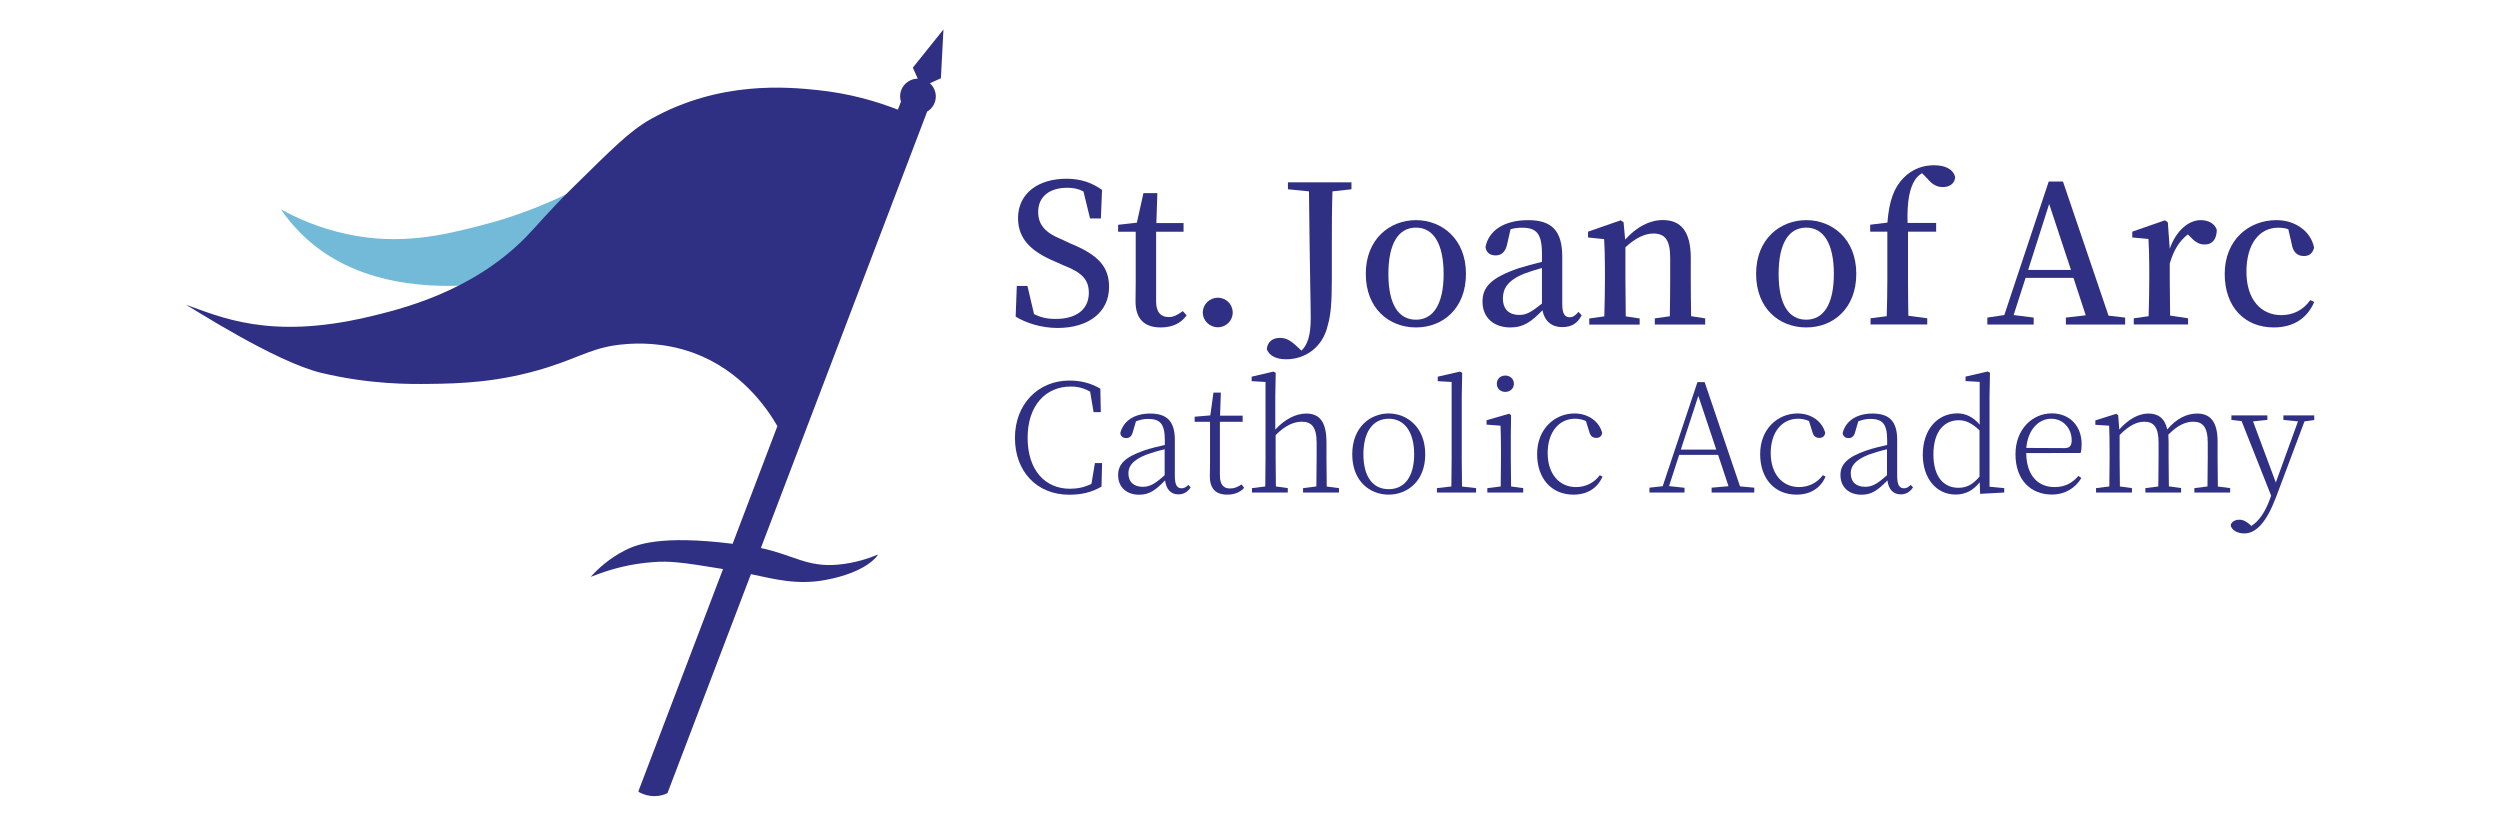
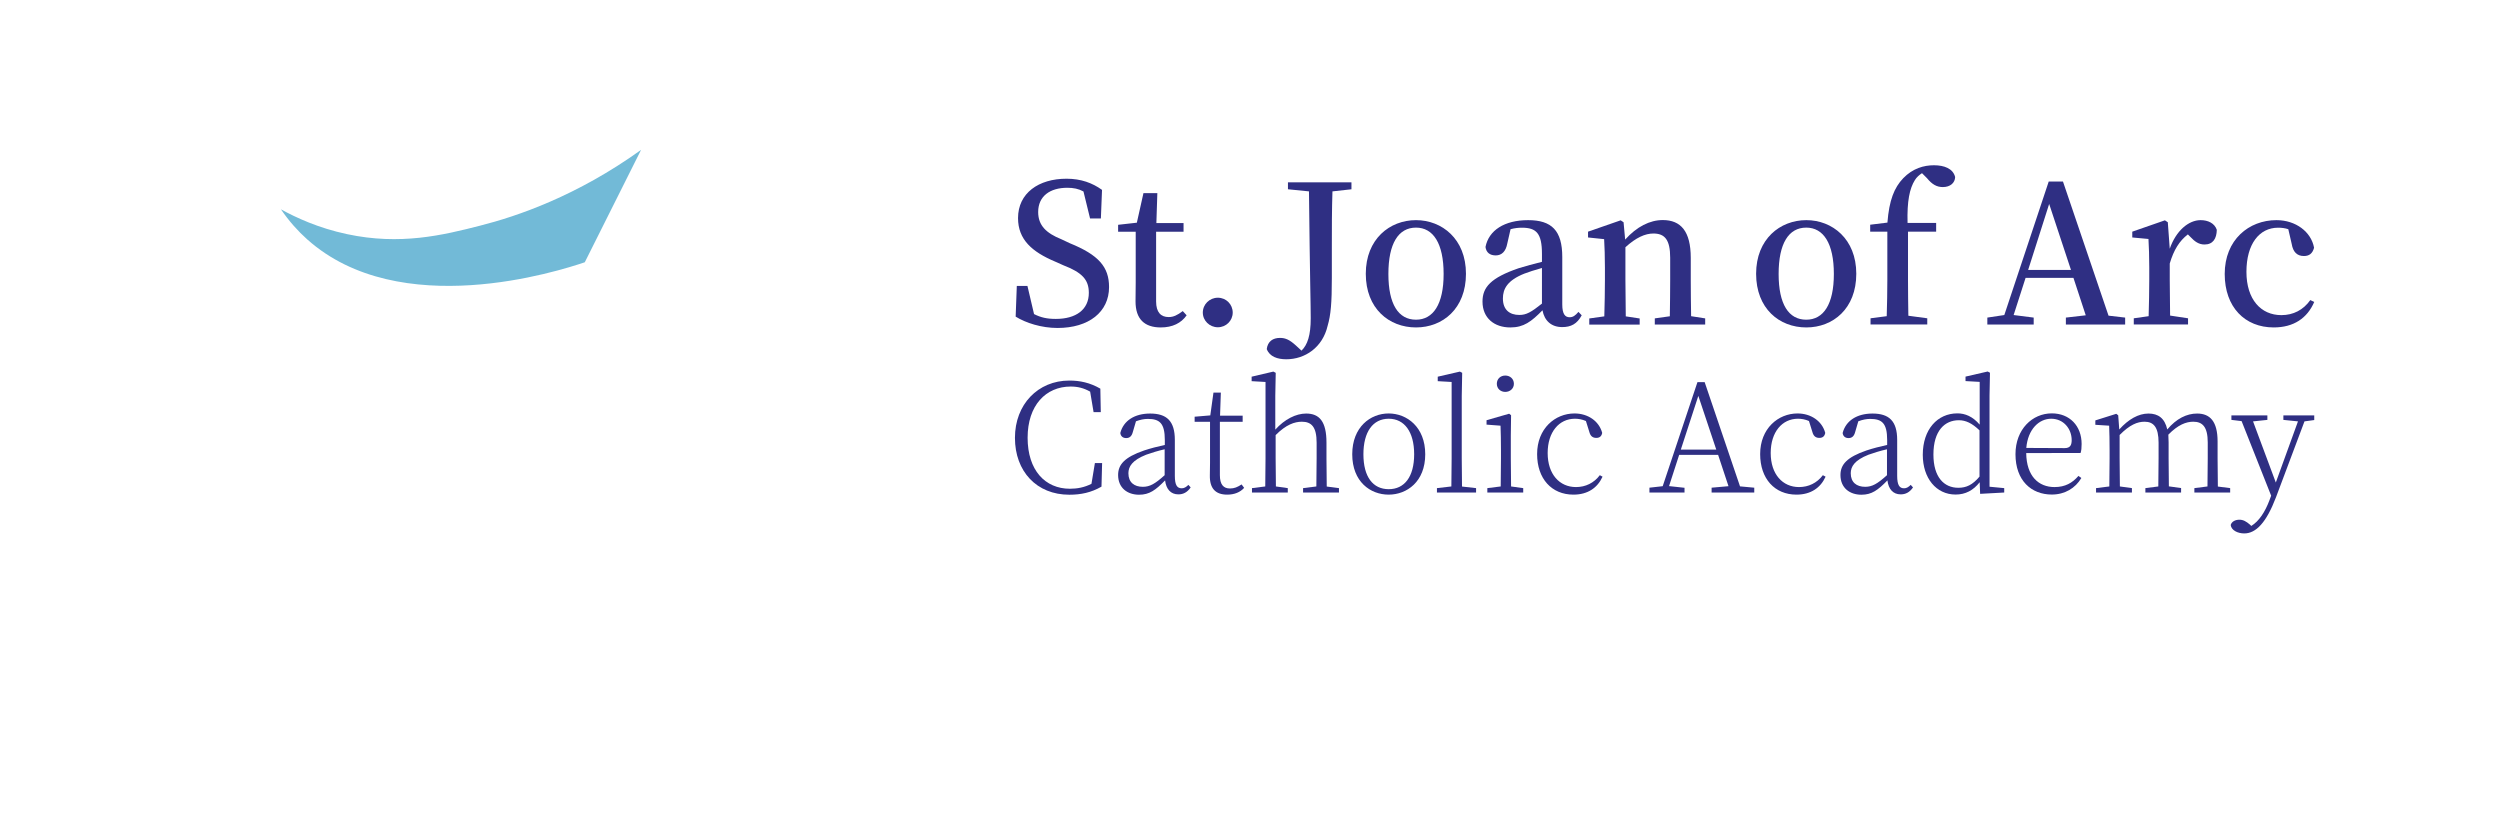
<svg xmlns="http://www.w3.org/2000/svg" xmlns:xlink="http://www.w3.org/1999/xlink" version="1.1" x="0px" y="0px" viewBox="0 0 284.25 93.87" style="enable-background:new 0 0 284.25 93.87;" xml:space="preserve">
  <style type="text/css">
	.st0{display:none;}
	.st1{display:inline;fill:#E4E4E4;}
	.st2{display:inline;fill:none;stroke:#CACACA;stroke-miterlimit:10;}
	.st3{display:inline;}
	.st4{clip-path:url(#SVGID_00000106844444498142255830000016492189768093455780_);}
	.st5{clip-path:url(#SVGID_00000019663640075629986360000007749438672746757799_);fill:#E1251B;}
	.st6{clip-path:url(#SVGID_00000019663640075629986360000007749438672746757799_);fill:#231F20;}
	.st7{clip-path:url(#SVGID_00000019663640075629986360000007749438672746757799_);fill:#FFFFFF;}
	.st8{clip-path:url(#SVGID_00000019663640075629986360000007749438672746757799_);fill:none;stroke:#231F20;stroke-miterlimit:10;}
	.st9{fill:#72BAD7;}
	.st10{fill:#2F2F83;}
</style>
  <g id="Layer_1" class="st0">
    <g id="Layer_5">
      <path class="st1" d="M-45.34,212.38c5.2,0,8.57-1.78,10.96-4.35c1.41-1.1,2.76-1.53,4.04-1.53c2.14,0,3.86,1.1,4.96,2.94    c0.68,0.98,1.04,2.14,1.04,3.37c0,1.65-0.74,3.31-2.33,4.65c-3.74,3.55-9.43,6.62-18.68,6.62c-16.11,0-29.33-12.98-29.33-29.15    c0-16.17,13.23-29.21,29.33-29.21c15.98,0,29.15,12.92,29.33,28.91c0,3.43-2.51,5.82-6,5.82h-39.13    C-59.18,207.36-52.87,212.38-45.34,212.38z M-45.16,177.35c-8.21,0-14.7,5.64-16.35,12.92h32.95    C-30.27,182.8-36.95,177.35-45.16,177.35z" />
      <path class="st1" d="M-45.34-99.3c5.2,0,8.57-1.78,10.96-4.35c1.41-1.1,2.76-1.53,4.04-1.53c2.14,0,3.86,1.1,4.96,2.94    c0.68,0.98,1.04,2.14,1.04,3.37c0,1.65-0.74,3.31-2.33,4.65c-3.74,3.55-9.43,6.62-18.68,6.62c-16.11,0-29.33-12.98-29.33-29.15    c0-16.17,13.23-29.21,29.33-29.21c15.98,0,29.15,12.92,29.33,28.91c0,3.43-2.51,5.82-6,5.82h-39.13    C-59.18-104.33-52.87-99.3-45.34-99.3z M-45.16-134.34c-8.21,0-14.7,5.64-16.35,12.92h32.95    C-30.27-128.89-36.95-134.34-45.16-134.34z" />
      <path class="st1" d="M375.42,53.21c0,5.2,1.78,8.57,4.35,10.96c1.1,1.41,1.53,2.76,1.53,4.04c0,2.14-1.1,3.86-2.94,4.96    c-0.98,0.68-2.14,1.04-3.37,1.04c-1.65,0-3.31-0.74-4.65-2.33c-3.55-3.74-6.62-9.43-6.62-18.68c0-16.11,12.98-29.33,29.15-29.33    c16.17,0,29.21,13.23,29.21,29.33c0,15.98-12.92,29.15-28.91,29.33c-3.43,0-5.82-2.51-5.82-6V37.41    C380.45,39.37,375.42,45.68,375.42,53.21z M410.46,53.4c0-8.21-5.64-14.7-12.92-16.35v32.95C405,68.28,410.46,61.6,410.46,53.4z" />
      <path class="st1" d="M-465.95,53.21c0-5.2-1.78-8.57-4.35-10.96c-1.1-1.41-1.53-2.76-1.53-4.04c0-2.14,1.1-3.86,2.94-4.96    c0.98-0.68,2.14-1.04,3.37-1.04c1.65,0,3.31,0.74,4.65,2.33c3.55,3.74,6.62,9.43,6.62,18.68c0,16.11-12.98,29.33-29.15,29.33    c-16.17,0-29.21-13.23-29.21-29.33c0-15.98,12.92-29.15,28.91-29.34c3.43,0,5.82,2.51,5.82,6v39.13    C-470.97,67.05-465.95,60.75-465.95,53.21z M-500.98,53.03c0,8.21,5.64,14.7,12.92,16.35V36.43    C-495.53,38.15-500.98,44.82-500.98,53.03z" />
      <rect x="-512.62" y="-145.97" class="st2" width="934.71" height="370.05" />
      <rect x="363.57" y="-145.97" class="st2" width="58.52" height="58.68" />
      <rect x="363.57" y="165.71" class="st2" width="58.52" height="58.37" />
      <rect x="-512.62" y="165.71" class="st2" width="58.19" height="58.37" />
      <rect x="-454.43" y="-87.29" class="st2" width="818" height="253" />
      <rect x="-512.62" y="-145.97" class="st2" width="58.19" height="58.68" />
    </g>
    <g>
      <g class="st3">
        <defs>
          <rect id="SVGID_1_" x="-334.49" y="-222.77" width="897.48" height="539.4" />
        </defs>
        <clipPath id="SVGID_00000047051220797509314330000006544111518085280401_">
          <use xlink:href="#SVGID_1_" style="overflow:visible;" />
        </clipPath>
        <g style="clip-path:url(#SVGID_00000047051220797509314330000006544111518085280401_);">
          <defs>
            <rect id="SVGID_00000163767704079515958370000009590719475952339852_" x="-334.49" y="-222.77" width="897.48" height="539.4" />
          </defs>
          <clipPath id="SVGID_00000130604958120857866030000003033090122780358045_">
            <use xlink:href="#SVGID_00000163767704079515958370000009590719475952339852_" style="overflow:visible;" />
          </clipPath>
          <path style="clip-path:url(#SVGID_00000130604958120857866030000003033090122780358045_);fill:#E1251B;" d="M67.63,252.36      c-1.4,0-2.17-0.62-2.54-2.01l-9.55-36.21c-0.37-1.4,0.08-2.01,1.48-2.01h25.94c1.4,0,2.18,0.61,2.54,2.01l1.72,6.54      c0.37,1.4-0.08,2.01-1.48,2.01H70.31l1.13,4.3h10.9c1.4,0,2.18,0.61,2.54,2.01l1.58,5.98c0.37,1.4-0.08,2.01-1.48,2.01h-10.9      l1.27,4.81h15.43c1.4,0,2.17,0.61,2.54,2.01l1.72,6.54c0.37,1.39-0.08,2.01-1.48,2.01H67.63z" />
          <path style="clip-path:url(#SVGID_00000130604958120857866030000003033090122780358045_);fill:#231F20;" d="M103.17,252.36      c-1.4,0-2.17-0.62-2.54-2.01l-1.72-6.54c-0.37-1.4,0.08-2.01,1.48-2.01h15.04c0.95,0,1.27-0.73,1.03-1.62      c-0.34-1.29-0.98-1.79-1.96-1.9l-8.7-1.17c-5.46-0.78-9.46-3.01-11.11-9.28l-1.55-5.86c-1.68-6.37,1.71-9.84,8.98-9.84h15.65      c1.4,0,2.17,0.61,2.54,2.01l1.75,6.65c0.37,1.39-0.08,2.01-1.48,2.01h-13.03c-0.95,0-1.33,0.67-1.07,1.67      c0.27,1.01,1,1.68,1.98,1.79l8.63,1.12c5.46,0.78,9.52,3.02,11.17,9.28l1.55,5.87c1.68,6.37-1.76,9.84-8.98,9.84H103.17z" />
          <path style="clip-path:url(#SVGID_00000130604958120857866030000003033090122780358045_);fill:#231F20;" d="M140.5,252.36      c-1.4,0-2.17-0.62-2.54-2.01l-9.55-36.21c-0.37-1.4,0.09-2.01,1.48-2.01h17.11c10.17,0,14.36,4.41,16.07,10.9l1.89,7.15      c1.71,6.48-0.14,10.9-10.32,10.9h-6.43l2.45,9.28c0.37,1.39-0.08,2.01-1.48,2.01H140.5z M145.44,231.01h5.03      c2.18,0,2.29-1.28,1.9-2.74l-0.78-2.96c-0.38-1.45-1.17-2.74-3.35-2.74h-5.03L145.44,231.01z" />
          <path style="clip-path:url(#SVGID_00000130604958120857866030000003033090122780358045_);fill:#231F20;" d="M193.59,253.2      c-13.98,0-18.59-4.58-20.39-11.4l-5.03-19.05c-1.8-6.82,0.39-11.46,14.36-11.46c13.98,0,18.55,4.64,20.36,11.46l5.03,19.05      C209.72,248.61,207.57,253.2,193.59,253.2 M190.75,242.41c4.08,0,4.4-1.12,4-2.62l-3.97-15.04c-0.38-1.45-1.29-2.57-5.37-2.57      c-4.03,0-4.4,1.12-4.02,2.57l3.96,15.04C185.76,241.3,186.72,242.41,190.75,242.41" />
          <path style="clip-path:url(#SVGID_00000130604958120857866030000003033090122780358045_);fill:#231F20;" d="M219.8,252.36      c-1.4,0-2.17-0.62-2.54-2.01l-9.55-36.21c-0.37-1.4,0.09-2.01,1.48-2.01h18.62c8.38,0,12.02,3.8,13.47,9.33l0.68,2.57      c0.83,3.13,0.63,5.37-1.45,6.37c4.2,0.45,7.66,3.41,8.9,8.1l3.13,11.85c0.37,1.39-0.08,2.01-1.48,2.01h-8.67      c-1.4,0-2.17-0.62-2.54-2.01l-2.26-8.55c-0.44-1.68-1.19-2.4-2.76-2.4H227l2.89,10.96c0.37,1.39-0.08,2.01-1.48,2.01H219.8z       M224.34,229.33h4.19c1.96,0,2.17-1.12,1.77-2.62l-0.5-1.9c-0.4-1.51-1.2-2.63-3.15-2.63h-4.2L224.34,229.33z" />
-           <path style="clip-path:url(#SVGID_00000130604958120857866030000003033090122780358045_);fill:#231F20;" d="M267.58,252.36      c-1.4,0-2.18-0.62-2.54-2.01l-7.24-27.44h-8.22c-1.4,0-2.17-0.61-2.54-2.01l-1.78-6.76c-0.37-1.4,0.09-2.01,1.48-2.01h29.52      c1.4,0,2.18,0.61,2.54,2.01l1.78,6.76c0.37,1.4-0.09,2.01-1.48,2.01h-8.22l7.24,27.44c0.37,1.39-0.09,2.01-1.48,2.01H267.58z" />
          <path style="clip-path:url(#SVGID_00000130604958120857866030000003033090122780358045_);fill:#231F20;" d="M295.29,252.36      c-1.4,0-2.18-0.62-2.54-2.01l-1.72-6.54c-0.37-1.4,0.08-2.01,1.48-2.01h15.04c0.95,0,1.27-0.73,1.03-1.62      c-0.34-1.29-0.98-1.79-1.96-1.9l-8.7-1.17c-5.46-0.78-9.46-3.01-11.11-9.28l-1.55-5.86c-1.68-6.37,1.71-9.84,8.98-9.84h15.66      c1.4,0,2.17,0.61,2.54,2.01l1.75,6.65c0.37,1.39-0.08,2.01-1.48,2.01h-13.03c-0.95,0-1.33,0.67-1.07,1.67      c0.27,1.01,1.01,1.68,1.98,1.79l8.63,1.12c5.46,0.78,9.52,3.02,11.17,9.28l1.55,5.87c1.68,6.37-1.76,9.84-8.98,9.84H295.29z" />
          <path style="clip-path:url(#SVGID_00000130604958120857866030000003033090122780358045_);fill:#E1251B;" d="M43.43,198.03      c-0.9,0-1.37-0.4-1.53-1.31l-0.75-4.24c-0.16-0.91,0.17-1.31,1.08-1.31h9.75c0.62,0,0.86-0.47,0.76-1.05      c-0.15-0.84-0.53-1.16-1.16-1.23L46,188.13c-3.5-0.51-5.96-1.96-6.68-6.02l-0.67-3.81c-0.73-4.13,1.67-6.38,6.38-6.38h10.15      c0.91,0,1.38,0.4,1.54,1.3l0.76,4.31c0.16,0.91-0.17,1.31-1.07,1.31h-8.44c-0.62,0-0.9,0.44-0.79,1.09      c0.11,0.65,0.55,1.09,1.18,1.16l5.52,0.73c3.5,0.51,6,1.96,6.72,6.02l0.67,3.81c0.73,4.14-1.7,6.38-6.38,6.38H43.43z" />
          <path style="clip-path:url(#SVGID_00000130604958120857866030000003033090122780358045_);fill:#E1251B;" d="M67.65,198.03      c-0.9,0-1.37-0.4-1.53-1.31l-4.14-23.49c-0.16-0.9,0.17-1.3,1.07-1.3h16.82c0.91,0,1.38,0.4,1.54,1.3l0.75,4.24      c0.16,0.91-0.17,1.31-1.07,1.31H71.07l0.49,2.79h7.07c0.9,0,1.37,0.4,1.53,1.31l0.68,3.88c0.16,0.9-0.17,1.3-1.07,1.3H72.7      l0.55,3.12h10.01c0.9,0,1.37,0.4,1.53,1.31l0.75,4.24c0.16,0.91-0.17,1.31-1.08,1.31H67.65z" />
          <path style="clip-path:url(#SVGID_00000130604958120857866030000003033090122780358045_);fill:#E1251B;" d="M91.36,198.03      c-0.9,0-1.37-0.4-1.53-1.31l-4.14-23.49c-0.16-0.9,0.17-1.3,1.07-1.3h3.77c0.94,0,1.57,0.25,2.31,0.98l8.45,8.05l-1.36-7.73      c-0.16-0.9,0.17-1.3,1.07-1.3h5.44c0.9,0,1.38,0.4,1.53,1.3l4.14,23.49c0.16,0.91-0.17,1.31-1.07,1.31h-5.44      c-0.9,0-1.37-0.4-1.53-1.31l-0.79-4.46l-7.52-7.5l2.11,11.96c0.16,0.91-0.17,1.31-1.07,1.31H91.36z" />
          <path style="clip-path:url(#SVGID_00000130604958120857866030000003033090122780358045_);fill:#E1251B;" d="M118.66,198.03      c-0.9,0-1.37-0.4-1.53-1.31l-4.14-23.49c-0.16-0.9,0.17-1.3,1.07-1.3h16.82c0.91,0,1.38,0.4,1.54,1.3l0.75,4.24      c0.16,0.91-0.17,1.31-1.07,1.31h-10l0.49,2.79h7.07c0.9,0,1.37,0.4,1.53,1.31l0.68,3.88c0.16,0.9-0.17,1.3-1.07,1.3h-7.07      l0.55,3.12h10c0.9,0,1.37,0.4,1.53,1.31l0.75,4.24c0.16,0.91-0.17,1.31-1.08,1.31H118.66z" />
          <path style="clip-path:url(#SVGID_00000130604958120857866030000003033090122780358045_);fill:#E1251B;" d="M149.4,198.03      c-6.09,0-9.33-2.36-10.22-7.4l-1.99-11.27c-0.9-5.07,1.52-7.43,7.6-7.43h8.84c0.91,0,1.38,0.4,1.54,1.3l0.78,4.39      c0.16,0.9-0.17,1.3-1.08,1.3h-7.28c-1.52,0-2.11,0.58-1.89,1.81l1.52,8.63c0.21,1.2,1,1.74,2.52,1.74h7.29      c0.91,0,1.37,0.4,1.53,1.3l0.76,4.31c0.16,0.91-0.17,1.31-1.08,1.31H149.4z" />
          <path style="clip-path:url(#SVGID_00000130604958120857866030000003033090122780358045_);fill:#E1251B;" d="M169.74,198.03      h-5.33c-0.91,0-1.38-0.4-1.54-1.31l-1.69-9.57c-0.25-1.45-0.14-3.26,0.39-5.8l1.7-8.23c0.14-0.83,0.66-1.19,1.64-1.19h9.75      c0.94,0,1.59,0.36,2.02,1.19l4.61,8.23c1.42,2.54,2.18,4.35,2.43,5.8l1.69,9.57c0.16,0.91-0.17,1.31-1.07,1.31h-5.47      c-0.98,0-1.48-0.4-1.64-1.31l-0.9-5.08h-6.42l0.9,5.08C170.98,197.63,170.65,198.03,169.74,198.03 M169.12,185.05h5.69      l-2.68-5.51c-0.26-0.43-0.51-0.62-0.8-0.62h-0.91c-0.29,0-0.48,0.18-0.58,0.62L169.12,185.05z" />
          <path style="clip-path:url(#SVGID_00000130604958120857866030000003033090122780358045_);fill:#E1251B;" d="M233.36,164.71      L210.9,63.51l3.51-6.82c0,0,2.97-7.18,2.56-16.69c-0.35-8.15-1.76-15.93-5.15-23.09c-9.71-20.5-30.23-32.8-54.9-32.92      l-0.27-0.01c-0.11,0-0.21-0.01-0.3-0.01c-1.39-0.55-5.95-2.88-18.21-12.45l-6.16-26.96c-2.48-16.11-15.3-27.77-40.62-35.45      c-0.27-0.62-34.84-43.66-34.84-43.66s-1.5,21.02,5.52,28.54c2.47,2.65,5.34,6.34,7.88,9.87c-4.54-0.96-10.2-2.15-13.92-2.93      l-18.75-23.46l-7.47-9.34c0,0-1.53,20.81,5.54,28.3c3.58,3.79,7.96,9.7,10.97,14.09c0.15,8.57,0.64,15.29,1.57,20.72L7.89-91.33      l-11.13-6.29l4.19,12.08c0.19,0.54,3.4,9.76,8.02,20.48l-54.14-30.6l-11.13-6.29l4.19,12.08c0.22,0.63,5.46,15.68,12.77,32.06      c10.19,22.83,18.89,36.04,26.56,40.34C7.42-3.94,44.95,3,74.09,6.48c1.69,5.42,3.31,10.16,4.76,13.89v0.09l0.4,0.93l0.01,0.03      c0.17,0.43,0.34,0.84,0.51,1.24c0.31,0.78,0.71,1.56,1.13,2.39c0.52,1.02,1.71,3.38,1.67,4.29l-0.11,0.17l-0.14,0.31      c-1.92,4.16-3.31,8.22-4.25,12.41l-0.1,0.4l-0.01,0.04l-0.01,0.04c-0.12,0.54-0.23,1.08-0.33,1.63      c-2.51,12.24-1.15,24.39,3.94,35.13c9.63,20.32,31.38,32.94,56.77,32.94c1.67,0,3.36-0.06,5.05-0.17      c28.28,20,81.98,57.11,82.53,57.49l10.13,7L233.36,164.71z M60.18-121.59c0.04-0.19,0.08-0.31,0.11-0.34      C60.26-121.9,60.21-121.78,60.18-121.59 M138.32,107.58c-0.07,0-0.13-0.01-0.2-0.01c0.23,0,0.47,0,0.71-0.01      C138.66,107.57,138.49,107.58,138.32,107.58" />
-           <path style="clip-path:url(#SVGID_00000130604958120857866030000003033090122780358045_);fill:#FFFFFF;" d="M22.2-72.63      c0.18,5.95,4.88,22.15,4.88,22.15S67.53-27.3,67.92-26.91c0.39,0.39,6.22,1.64,5.7,1.4c-0.52-0.24-6.48-26.25-6.48-26.25      L22.2-72.63z" />
          <polygon style="clip-path:url(#SVGID_00000130604958120857866030000003033090122780358045_);fill:#FFFFFF;" points="      -27.48,-72.63 74.13,-22.42 79.97,-4.36 5.75,-18.42 -21.65,-40.77     " />
          <polygon style="clip-path:url(#SVGID_00000130604958120857866030000003033090122780358045_);fill:none;stroke:#231F20;stroke-miterlimit:10;" points="      -27.48,-72.63 74.13,-22.42 79.97,-4.36 5.75,-18.42 -21.65,-40.77     " />
          <path style="clip-path:url(#SVGID_00000130604958120857866030000003033090122780358045_);fill:#FFFFFF;" d="M190.26,52.69      c0,0-23.94,6.06-24.03,6.89c-0.09,0.83-7.53,13.5-8.36,17.36c-0.83,3.86,5.07,37.75,5.07,37.75l21.93,5.79l36.09,32.79      l-6.58-46.71l-12.98-53.85H190.26z" />
          <path style="clip-path:url(#SVGID_00000130604958120857866030000003033090122780358045_);fill:#E1251B;" d="M173.73,138.28      c0,0-11.75,15.29,8.13,18.81c-6.55,2.5-14.04,0-14.04,0l-2.04-7.61L173.73,138.28z" />
          <path style="clip-path:url(#SVGID_00000130604958120857866030000003033090122780358045_);fill:#E1251B;" d="M227.5,105.92      c0,0,30.86-7.18,17.03,17.67c4.31-3.47,9.22-10.1,9.22-10.1l-2.77-8.31c0,0-9.32-4.49-10.58-4.49      C239.12,100.68,227.5,105.92,227.5,105.92" />
          <path style="clip-path:url(#SVGID_00000130604958120857866030000003033090122780358045_);fill:#E1251B;" d="M213.83,8.57      c0,0,43.06,1.18,25.2,40.94c18.89-23.56,8.95-38.57,8.95-38.57l-27.85-8.54L213.83,8.57z" />
          <path style="clip-path:url(#SVGID_00000130604958120857866030000003033090122780358045_);fill:#E1251B;" d="M83.68,91.53      c0,0-23.65,38.67,10.21,47.65c-10.07,0.41-27.51-14.16-27.51-14.16l2.2-17.23L83.68,91.53z" />
          <path style="clip-path:url(#SVGID_00000130604958120857866030000003033090122780358045_);fill:#231F20;" d="M155.24,127.04      c-8.94,3.78-18.09,6.96-27.43,9.23c-6.45,1.59-13,2.71-19.52,3.2c-6.5,0.48-13.04,0.27-19.07-1.12c-6-1.38-11.4-4.23-14.34-8.49      c-1.43-2.15-2.41-4.52-2.74-7.14c-0.34-2.61-0.15-5.39,0.38-8.19c1.12-5.63,3.7-11.26,6.89-16.58c1.31-2.19,2.75-4.32,4.26-6.42      c-3.43-4.19-6.24-8.82-8.29-13.77c-2.91,4.4-5.59,9.01-7.9,13.86c-3.1,6.55-5.64,13.58-6.43,21.31      c-0.35,3.86-0.26,7.88,0.68,11.89c0.21,0.93,0.5,1.85,0.83,2.76C26.51,116.97-93.85,84.67-93.85,84.67s154.38,50.04,167.8,56.66      c0.26,0.16,0.52,0.31,0.79,0.46c0.02,0.02,0.06,0.04,0.07,0.05v-0.01c0.73,0.4,1.46,0.79,2.21,1.12      c3.55,1.6,7.22,2.5,10.83,2.99c7.24,0.94,14.32,0.43,21.15-0.73c6.84-1.17,13.47-2.99,19.91-5.24c9.5-3.3,18.6-7.49,27.35-12.25      L155.24,127.04z" />
          <path style="clip-path:url(#SVGID_00000130604958120857866030000003033090122780358045_);fill:#231F20;" d="M253.12,23.16      c-0.01-0.25,0-0.5-0.02-0.75c-0.01-0.12-0.03-0.23-0.04-0.35c-1.62-31.06,4.86-181.38,4.86-181.38L244.13,4.41      c-0.46-0.4-0.91-0.82-1.4-1.19c-2.99-2.3-6.32-3.87-9.66-5.08c-6.74-2.36-13.58-3.02-20.23-3.03c-3.85,0-7.64,0.26-11.4,0.69      c4.81,3.67,8.99,7.97,12.39,12.77c5.47-0.55,10.94-0.52,15.89,0.65c2.5,0.62,4.9,1.45,6.94,2.7c2.04,1.25,3.75,2.85,5.11,4.77      c2.73,3.85,3.52,9.24,2.89,14.76c-0.62,5.54-2.48,11.18-4.94,16.57c-2.45,5.41-5.53,10.62-8.93,15.63      c-3.8,5.57-8.03,10.87-12.55,15.94l0.33,1.96c5.39-4.85,10.55-9.98,15.29-15.56c4.02-4.76,7.78-9.81,10.99-15.29      c3.22-5.47,5.95-11.39,7.42-17.96c0.61-2.8,0.94-5.74,0.87-8.76l0.04,0.06C253.16,23.76,253.14,23.46,253.12,23.16" />
          <path style="clip-path:url(#SVGID_00000130604958120857866030000003033090122780358045_);fill:#231F20;" d="M197.57,154.4      c-2.03,0.59-4.06,1.14-6.11,1.57c-3.06,0.59-6.13,1.02-9.18,1.13c-3.03,0.06-6.07-0.18-8.7-1.06c-1.32-0.42-2.46-1.07-3.38-1.81      c-0.83-0.81-1.46-1.68-1.74-2.68c-0.52-2.01,0.07-4.56,1.33-6.98c1.13-2.21,2.64-4.3,4.36-6.29l-6.26-4.31      c-1.65,2.47-3.1,5.11-4.2,8.04c-0.62,1.69-1.1,3.49-1.24,5.45c-0.15,1.93,0.01,4.03,0.84,6.01c0.83,1.98,2.32,3.59,3.95,4.75      c1.67,1.06,3.45,1.75,5.2,2.08c7.02,1.31,13.46-0.32,19.58-2.2c2.38-0.8,4.69-1.73,6.97-2.72L197.57,154.4z" />
          <path style="clip-path:url(#SVGID_00000130604958120857866030000003033090122780358045_);fill:#231F20;" d="M253.94,106.71      c-0.41-1.1-0.79-2.25-1.53-3.2c-1.38-1.96-3.36-3.36-5.37-4.22c-4.04-1.67-8.14-1.92-12.07-1.81c-2.89,0.12-5.72,0.48-8.51,1.01      l1.03,7.44c2.65-0.82,5.33-1.47,8.03-1.86c3.31-0.45,6.7-0.49,9.54,0.36c2.77,0.9,4.71,2.73,4.81,5.71      c0.2,2.93-1.01,6.3-2.69,9.32c-1.69,3.06-3.88,5.91-6.24,8.61c-2.77,3.17-5.88,6.06-9.16,8.77l0.14,1      c3.72-2.46,7.3-5.15,10.6-8.23c2.71-2.53,5.29-5.26,7.47-8.4c2.13-3.14,4.07-6.7,4.29-11.12      C254.41,109,254.13,107.84,253.94,106.71" />
          <path style="clip-path:url(#SVGID_00000130604958120857866030000003033090122780358045_);fill:#231F20;" d="M101.81-49.36      c0.3,0.11,0.51,0.19,0.66,0.25l0.27,0.1c0,0,0.01,0,0.01,0l0.11,0.04c0,0-31.1-33.46-31.71-34.13c0,0-0.14,0.75-0.24,2v0      c-0.45,5.34-0.25,19.93,14.16,25.39c7.39,2.8,11.68,4.42,14.21,5.38L101.81-49.36z" />
-           <path style="clip-path:url(#SVGID_00000130604958120857866030000003033090122780358045_);fill:#FFFFFF;" d="M81.56-61.77      c-0.23-0.14-0.44-0.3-0.64-0.48c-1.38-1.26-5.69-7.29-3.8-11.66l19.89,21.58L81.56-61.77z" />
          <path style="clip-path:url(#SVGID_00000130604958120857866030000003033090122780358045_);fill:#231F20;" d="M204.26,49.79      c0,0-20.96-11.69-42.89,2.42c-2.63,1.65-5.59,4-8.62,6.74c-0.04,0.03-0.07,0.04-0.11,0.08c-10.27,8.58-20.48,13.08-29.3,14.41      c1.39-1.94,2.8-3.87,4.26-5.76c3.35-4.38,6.86-8.64,10.52-12.76c7.32-8.23,15.3-15.85,24.19-21.95      c4.45-3.02,9.17-5.54,14.12-7.19c4.94-1.64,10.15-2.32,15.27-1.35c5.12,0.93,9.99,3.63,14.16,7.36l3.03,2.95l1.77,2.19      c0.92,5.18,1.04,10.46,0.37,15.72c1.32-4.78,2-9.64,2.03-14.48c0.02-0.09,0.01-0.18-0.01-0.29c0.01-7.32-1.48-14.59-4.72-21.43      c-9.17-19.36-28.19-30.27-50.94-30.38c-0.14,0-0.58-0.01-0.7-0.01c-0.51,0-0.93-0.1-1.16-0.16      c-4.91-1.68-16.26-10.43-21.4-14.48l-6.63-29.02c-2.72-18.4-22.8-27.86-41.45-33.12c0.26-0.98-1.15-3.32-1.15-3.32l-24.82-31.47      c-0.28,0.27-1.14,5.83,5.3,12.75c5.41,5.8,12.7,16.38,15.02,20.55c-4.11-1.01-8.05-1.83-11.6-2.52      c-5.35-1.13-12.26-2.58-15.77-3.31l-19.99-25.01c-0.28,0.27-1.1,5.84,5.4,12.72c3.99,4.23,9.02,11.03,12.35,16      c0.23,18.44,2.04,27.05,4.93,32.63L4.87-90.45c0,0,6.37,18.37,14.1,33.49l0,0l0.21,0.4l0.02,0.06l-67.79-38.32      c0,0,21.37,61.65,37.56,70.38C9.2-10.78,48.34-3.94,77.68-0.61c2.03,6.73,4.09,12.88,5.94,17.54c0,0,0,0.01,0,0.01      s0.02,0.04,0.05,0.11c0.18,0.44,0.35,0.86,0.52,1.27c1.09,2.75,4.66,7.68,2.48,11.08c-1.74,3.77-3.06,7.57-3.96,11.56      c-0.03,0.14-0.07,0.29-0.1,0.43c-0.11,0.52-0.22,1.03-0.32,1.55c-2.25,10.91-1.27,22.12,3.59,32.37      c10.08,21.27,33.86,32.37,59.26,30.12c28.37,20.09,84.54,58.9,84.54,58.9L204.26,49.79z M180.44-0.49      c-1.59-0.31-3.2-0.57-4.82-0.75c-6.09-0.72-12.29-0.46-18.29,0.5c-6.01,0.93-11.88,2.49-17.53,4.46      c-11.24,4.04-21.71,9.53-31.43,15.81c-4.07,2.63-8,5.42-11.85,8.3c1.86-6.58,7.14-13.2,11.31-17.45      c2.35-2.39,4.45-3.92,5.19-4.44c2.54-1.58,5.2-3.05,7.99-4.38C141.31-8.04,163.21-8.12,180.44-0.49 M67.57-90.45      c18.96,3.66,48.39,11.29,54.87,30.63l-2.57,8.06l4.33-1.21l5.58,23.09c-5.72-2.19-20.15-5.07-40.02-12.63      c-0.11-0.04-0.2-0.08-0.3-0.12l-12.55-7.1C61.46-62.43,65.37-81.07,67.57-90.45 M24.9-67.36L66.3-48.77      c0.5,4.72,2.05,12.47,4.13,21.23l-42.81-24.2l0,0l-0.15-0.44c0.01,0,0.01,0.01,0.02,0.01C24-59.98,24.9-67.36,24.9-67.36       M1.16-24.33c-26.17-11.92-22.8-39.42-22.8-39.42l93.48,41.96c1.26,5.02,2.66,10.22,4.1,15.25C54.72-9.27,26.2-14.49,1.16-24.33       M70.06-46.65c4.45,2.91,11.82,5.84,20.23,8.64l0.38,0.17l0.04-0.03c13.41,4.44,29.39,8.53,40.55,11.63l11.73,13.39      c-6.81,1.17-13.66,3.27-20.33,6.43c-0.74,0.35-1.45,0.73-2.18,1.1c-4.35,0.82-13.88,2.18-26.56-1.3      C79.7-10.54,76.72-32.86,70.06-46.65 M105.21,59.53c-1.9,1.87-3.7,3.7-5.62,5.75c-2.41-3.67-3.65-8.24-4.14-13.34      c1.19-1.57,2.6-3.3,3.98-4.92c1.65-1.95,3.37-3.87,5.13-5.76c3.52-3.78,7.23-7.45,11.1-10.95c7.74-7.01,16.23-13.33,25.54-18.42      c4.68-2.48,9.57-4.62,14.7-6.23C161,4.03,166.37,3,171.85,2.85c5.12-0.17,13.49,1.23,19.01,2.66      c6.68,4.89,12.18,11.22,15.84,18.93c1.11,2.34,2,4.72,2.72,7.15l-1.32-1.83c-3.69-4.71-8.65-8.87-14.72-11.13      c-6.04-2.31-12.77-2.62-19.06-1.69c-6.32,0.93-12.33,2.92-17.97,5.43c-11.26,5.1-21.4,11.88-30.85,19.3      c-4.73,3.72-9.3,7.61-13.73,11.66C109.54,55.35,107.37,57.42,105.21,59.53 M200.33,54.58l16.01,86.7      c-9.33-19.49-31.84-64.67-39.9-80.82C187.23,55.69,200.33,54.58,200.33,54.58 M174.89,98.68      c-15.91-15.91-14.45-26.18-7.22-32.77c8.88,14.54,37.81,61.78,48.64,78.54C212.41,140.1,193.51,119.06,174.89,98.68" />
        </g>
      </g>
    </g>
  </g>
  <g id="Layer_3">
    <g>
      <g id="Flag_3_">
        <path id="Background_flag_flap_3_" class="st9" d="M72.89,17.04c-7.3,5.24-14.05,7.54-18.31,8.62     c-4.22,1.08-9.07,2.26-15.13,0.96c-3.25-0.69-5.8-1.88-7.51-2.82c0.94,1.37,1.95,2.49,2.98,3.41     c10.54,9.42,28.61,3.61,31.57,2.61L72.89,17.04z" />
-         <path id="Foreground_flag_3_" class="st10" d="M107.27,3.35l-3.48,4.34l0.56,1.25c-0.81,0.01-1.57,0.5-1.88,1.3     c-0.17,0.45-0.16,0.92-0.03,1.34c-0.02,0.03-0.04,0.06-0.05,0.1l-0.3,0.79c-2.4-0.94-5.48-1.85-9.14-2.23     c-3.39-0.35-11.11-1.09-18.92,3.28c-2.49,1.39-4.53,3.52-8.69,7.59c-3.06,3-4.2,4.48-5.57,5.87c-6.2,6.31-14.43,8.23-17.98,9.07     c-11.19,2.62-16.77-0.04-20.67-1.41c0.63,0.31,10.13,6.49,15.43,7.76c5.51,1.31,9.94,1.28,12.29,1.25     c3.28-0.04,7.91-0.13,13.45-1.89c3.84-1.22,5.29-2.36,8.82-2.63c1.12-0.09,4.24-0.28,7.73,0.99c5.34,1.95,8.3,6.16,9.55,8.33     L83.3,61.83c-8.22-1.03-10.97,0.1-12.23,0.74c-1.83,0.93-3.11,2.13-3.91,3.02l1.14-0.42c1.34-0.48,3.41-1.08,5.99-1.26     c1.79-0.13,3.07-0.02,7.92,0.79l-9.54,25.04c-0.04,0.1-0.06,0.19-0.08,0.29c0.7,0.39,1.91,0.8,3.3,0.15l9.49-24.9     c2.76,0.58,5.27,1.26,8.48,0.66c4.76-0.89,5.93-2.78,5.97-2.89c-1.03,0.43-2.6,0.97-4.56,1.15c-3.5,0.32-5.1-1.12-8.76-1.89     l18.86-49.5c0.01-0.04,0.02-0.07,0.03-0.11c0.39-0.23,0.7-0.57,0.87-1.02c0.31-0.8,0.06-1.68-0.54-2.22l1.25-0.56L107.27,3.35z" />
      </g>
      <g id="St._Joan_of_Arc_Catholic_Academy_1_">
        <path class="st10" d="M121.65,27.66c3.25,1.32,4.45,2.68,4.45,4.98c0,2.83-2.3,4.65-5.86,4.65c-1.82,0-3.6-0.57-4.76-1.29     l0.13-3.49h1.21l0.75,3.2c0.77,0.39,1.47,0.55,2.48,0.55c2.28,0,3.75-1.05,3.75-2.96c0-1.54-0.81-2.33-2.9-3.14l-0.94-0.42     c-2.61-1.1-4.21-2.5-4.21-4.94c0-2.85,2.35-4.48,5.51-4.48c1.65,0,2.94,0.48,4.04,1.27l-0.13,3.25h-1.23l-0.75-3.07     c-0.57-0.31-1.14-0.42-1.84-0.42c-1.95,0-3.31,0.94-3.31,2.76c0,1.54,0.94,2.41,2.63,3.09L121.65,27.66z" />
        <path class="st10" d="M134.92,35.85c-0.61,0.88-1.6,1.38-2.94,1.38c-1.84,0-2.87-0.94-2.87-2.96c0-0.66,0.02-1.23,0.02-2.13     v-5.79h-2v-0.79l2.13-0.24l0.75-3.36h1.58l-0.11,3.4h3.09v0.99h-3.12v7.92c0,1.25,0.55,1.78,1.43,1.78c0.55,0,0.99-0.22,1.6-0.68     L134.92,35.85z" />
        <path class="st10" d="M136.76,35.54c0-0.94,0.77-1.69,1.71-1.69c0.94,0,1.69,0.75,1.69,1.69c0,0.92-0.75,1.67-1.69,1.67     C137.53,37.21,136.76,36.46,136.76,35.54z" />
        <path class="st10" d="M153.67,21.52l-2.17,0.24c-0.07,2.08-0.07,4.26-0.07,6.43v3.44c0,2.77-0.11,4.17-0.48,5.42     c-0.57,2.46-2.57,3.8-4.7,3.8c-0.99,0-1.89-0.29-2.22-1.16c0.11-0.88,0.7-1.27,1.51-1.27c0.64,0,1.12,0.24,1.8,0.86l0.64,0.59     c0.68-0.66,1.05-1.73,1.05-3.69c0-1.6-0.09-4.26-0.2-14.42l-2.39-0.24v-0.79h7.22V21.52z" />
        <path class="st10" d="M155.29,31.13c0-3.95,2.72-6.1,5.71-6.1c2.94,0,5.68,2.13,5.68,6.1s-2.65,6.1-5.68,6.1     C157.93,37.23,155.29,35.08,155.29,31.13z M164.14,31.15c0-3.47-1.18-5.27-3.14-5.27c-2,0-3.14,1.8-3.14,5.27     c0,3.45,1.14,5.2,3.14,5.2C162.95,36.35,164.14,34.6,164.14,31.15z" />
        <path class="st10" d="M179.84,35.85c-0.53,0.99-1.23,1.34-2.22,1.34c-1.23,0-2.02-0.72-2.24-1.91c-1.27,1.29-2.13,1.95-3.66,1.95     c-1.8,0-3.16-1.05-3.16-2.94c0-1.62,0.92-2.7,4.13-3.8c0.75-0.22,1.71-0.5,2.63-0.72v-0.9c0-2.35-0.64-2.98-2.28-2.98     c-0.39,0-0.81,0.04-1.29,0.17l-0.37,1.62c-0.17,0.92-0.64,1.36-1.32,1.36c-0.66,0-1.08-0.33-1.16-0.96     c0.37-1.89,2.15-3.05,4.85-3.05c2.68,0,3.88,1.19,3.88,4.19v5.4c0,1.1,0.33,1.45,0.83,1.45c0.39,0,0.64-0.18,1.01-0.61     L179.84,35.85z M175.32,30.47c-0.79,0.22-1.54,0.46-2,0.64c-1.93,0.77-2.44,1.73-2.44,2.83c0,1.29,0.77,1.87,1.87,1.87     c0.79,0,1.34-0.31,2.57-1.29V30.47z" />
        <path class="st10" d="M193.88,36.2v0.7h-5.73v-0.7l1.71-0.24c0.02-1.23,0.04-2.94,0.04-4.15v-2.5c0-2.06-0.62-2.76-1.91-2.76     c-0.94,0-1.97,0.46-3.18,1.56v3.71c0,1.16,0.02,2.92,0.04,4.15l1.58,0.24v0.7h-5.73v-0.7l1.71-0.24     c0.04-1.25,0.07-3.01,0.07-4.15v-1.4c0-1.38-0.04-2.22-0.09-3.23L180.56,27v-0.66l3.71-1.29l0.33,0.22l0.18,1.97     c1.32-1.47,2.81-2.22,4.28-2.22c2.04,0,3.18,1.27,3.18,4.3v2.48c0,1.21,0.02,2.92,0.04,4.15L193.88,36.2z" />
        <path class="st10" d="M199.67,31.13c0-3.95,2.72-6.1,5.71-6.1c2.94,0,5.68,2.13,5.68,6.1s-2.65,6.1-5.68,6.1     C202.3,37.23,199.67,35.08,199.67,31.13z M208.51,31.15c0-3.47-1.18-5.27-3.14-5.27c-2,0-3.14,1.8-3.14,5.27     c0,3.45,1.14,5.2,3.14,5.2C207.33,36.35,208.51,34.6,208.51,31.15z" />
        <path class="st10" d="M214.6,25.31c0.2-2.55,0.77-3.97,1.8-5.05c1.08-1.12,2.35-1.47,3.49-1.47c1.16,0,2.17,0.37,2.41,1.34     c-0.02,0.66-0.55,1.14-1.4,1.14c-0.68,0-1.21-0.29-1.8-1.01l-0.57-0.57c-0.31,0.2-0.61,0.46-0.81,0.79     c-0.59,0.94-0.9,2.37-0.83,4.87h3.25v0.99h-3.2v5.46c0,1.36,0.02,2.74,0.04,4.1l2.15,0.29v0.7h-6.45v-0.7l1.84-0.24     c0.04-1.38,0.07-2.76,0.07-4.15v-5.46h-1.95v-0.79L214.6,25.31z" />
        <path class="st10" d="M241.63,36.11v0.79h-6.74v-0.79l2.26-0.26l-1.4-4.26h-5.44l-1.36,4.23l2.28,0.29v0.79h-5.27v-0.79     l1.93-0.29l5.05-15.18h1.62l5.18,15.25L241.63,36.11z M235.47,30.69l-2.48-7.5l-2.39,7.5H235.47z" />
        <path class="st10" d="M246.7,28.28c0.72-2.06,2.15-3.25,3.51-3.25c0.81,0,1.58,0.33,1.84,1.1c-0.02,1.01-0.44,1.67-1.4,1.67     c-0.66,0-1.12-0.35-1.6-0.86l-0.29-0.29c-0.97,0.75-1.6,1.76-2.06,3.31v1.84c0,1.14,0.02,2.85,0.04,4.08l2.04,0.31v0.7h-6.17     v-0.7l1.69-0.24c0.04-1.25,0.07-3.01,0.07-4.15v-1.4c0-1.38-0.04-2.22-0.09-3.23L242.44,27v-0.66l3.71-1.29l0.33,0.22     L246.7,28.28z" />
        <path class="st10" d="M263.13,34.33c-0.79,1.84-2.33,2.9-4.61,2.9c-3.27,0-5.57-2.3-5.57-6.08c0-3.88,2.74-6.12,5.88-6.12     c2.19,0,3.95,1.32,4.28,3.14c-0.18,0.66-0.55,0.94-1.16,0.94c-0.77,0-1.23-0.46-1.38-1.36l-0.39-1.69     c-0.4-0.13-0.77-0.17-1.16-0.17c-2.13,0-3.6,1.84-3.6,5.02c0,3.14,1.65,4.92,3.97,4.92c1.36,0,2.5-0.59,3.29-1.71L263.13,34.33z" />
        <path class="st10" d="M125.31,52.66l-0.07,2.67c-1.18,0.68-2.35,0.92-3.66,0.92c-3.7,0-6.18-2.64-6.18-6.47     c0-3.8,2.62-6.51,6.18-6.51c1.22,0,2.35,0.24,3.53,0.92l0.05,2.67h-0.82l-0.39-2.33c-0.72-0.41-1.42-0.58-2.21-0.58     c-2.83,0-4.9,2.14-4.9,5.82c0,3.7,1.99,5.8,4.81,5.8c0.84,0,1.64-0.15,2.45-0.56l0.39-2.36H125.31z" />
        <path class="st10" d="M135.38,55.42c-0.39,0.57-0.86,0.79-1.4,0.79c-0.87,0-1.39-0.6-1.51-1.59c-1.08,1.11-1.78,1.63-2.96,1.63     c-1.32,0-2.38-0.77-2.38-2.24c0-1.18,0.72-2.02,2.95-2.79c0.72-0.24,1.57-0.46,2.36-0.63v-0.56c0-1.92-0.6-2.4-1.93-2.4     c-0.43,0-0.87,0.09-1.35,0.27l-0.36,1.23c-0.12,0.46-0.36,0.68-0.75,0.68s-0.63-0.22-0.67-0.58c0.36-1.4,1.63-2.21,3.39-2.21     c1.88,0,2.81,0.84,2.81,3v4.08c0,1.08,0.27,1.42,0.79,1.42c0.27,0,0.5-0.14,0.75-0.39L135.38,55.42z M132.43,51.08     c-0.74,0.17-1.54,0.41-2.11,0.62c-1.59,0.63-2.02,1.35-2.02,2.11c0,1.04,0.67,1.54,1.64,1.54c0.8,0,1.39-0.34,2.48-1.32V51.08z" />
        <path class="st10" d="M141.46,55.47c-0.45,0.5-1.11,0.77-1.93,0.77c-1.34,0-2-0.72-1.97-2.19c0-0.39,0.02-0.77,0.02-1.4v-4.69     h-1.75v-0.58l1.78-0.15l0.36-2.59h0.84l-0.09,2.62h2.57v0.7h-2.59v6.06c0,1.08,0.41,1.52,1.15,1.52c0.5,0,0.84-0.15,1.32-0.46     L141.46,55.47z" />
        <path class="st10" d="M152.24,55.5V56h-4.08v-0.5l1.51-0.19c0.02-0.94,0.03-2.28,0.03-3.2v-1.78c0-1.78-0.58-2.38-1.68-2.38     c-0.82,0-1.8,0.33-2.98,1.52v2.64c0,0.89,0.02,2.26,0.03,3.2l1.35,0.19V56h-4.07v-0.5l1.51-0.19c0.02-0.94,0.03-2.31,0.03-3.2     v-8.68l-1.58-0.09v-0.51l2.47-0.58l0.27,0.14l-0.05,2.64v3.82c1.06-1.18,2.35-1.83,3.51-1.83c1.51,0,2.31,0.91,2.31,3.3v1.8     c0,0.92,0.02,2.26,0.03,3.2L152.24,55.5z" />
        <path class="st10" d="M153.75,51.65c0-3.1,2.07-4.64,4.14-4.64c2.07,0,4.16,1.54,4.16,4.64c0,3.12-2.09,4.59-4.16,4.59     C155.81,56.24,153.75,54.77,153.75,51.65z M160.79,51.65c0-2.55-1.11-4.04-2.89-4.04c-1.8,0-2.88,1.49-2.88,4.04     c0,2.57,1.08,3.97,2.88,3.97C159.68,55.62,160.79,54.22,160.79,51.65z" />
        <path class="st10" d="M167.83,55.5V56h-4.45v-0.5l1.64-0.19c0.02-1.01,0.03-2.21,0.03-3.2v-8.68l-1.58-0.09v-0.51l2.52-0.58     l0.26,0.14l-0.05,2.64v7.09c0,0.99,0.02,2.19,0.03,3.2L167.83,55.5z" />
        <path class="st10" d="M173.19,55.5V56h-4.08v-0.5l1.52-0.19c0.02-0.94,0.03-2.31,0.03-3.2v-0.94c0-1.08-0.02-1.87-0.05-2.77     l-1.59-0.12v-0.5l2.57-0.74l0.22,0.17l-0.03,2.35v2.55c0,0.89,0.02,2.26,0.03,3.2L173.19,55.5z M170.19,43.64     c0-0.58,0.43-0.94,0.96-0.94c0.53,0,0.98,0.36,0.98,0.94c0,0.55-0.45,0.92-0.98,0.92C170.62,44.56,170.19,44.19,170.19,43.64z" />
        <path class="st10" d="M182.21,54.2c-0.58,1.28-1.7,2.04-3.31,2.04c-2.48,0-4.13-1.81-4.13-4.61c0-2.91,2.05-4.62,4.25-4.62     c1.52,0,2.79,0.86,3.15,2.21c-0.07,0.38-0.29,0.57-0.67,0.57c-0.46,0-0.68-0.26-0.79-0.67l-0.39-1.25     c-0.43-0.19-0.86-0.26-1.25-0.26c-1.8,0-3.1,1.51-3.1,3.9c0,2.41,1.35,3.87,3.22,3.87c1.08,0,2.04-0.46,2.71-1.35L182.21,54.2z" />
        <path class="st10" d="M199.46,55.45V56h-4.85v-0.55l1.92-0.17l-1.18-3.56h-4.43l-1.15,3.55l1.76,0.19V56h-3.99v-0.55l1.51-0.17     L193,43.45h0.82l4.02,11.85L199.46,55.45z M195.14,51.12l-2.04-6.11l-1.99,6.11H195.14z" />
        <path class="st10" d="M207.57,54.2c-0.58,1.28-1.7,2.04-3.31,2.04c-2.48,0-4.13-1.81-4.13-4.61c0-2.91,2.05-4.62,4.25-4.62     c1.52,0,2.79,0.86,3.15,2.21c-0.07,0.38-0.29,0.57-0.67,0.57c-0.46,0-0.68-0.26-0.79-0.67l-0.39-1.25     c-0.43-0.19-0.86-0.26-1.25-0.26c-1.8,0-3.1,1.51-3.1,3.9c0,2.41,1.35,3.87,3.22,3.87c1.08,0,2.04-0.46,2.71-1.35L207.57,54.2z" />
        <path class="st10" d="M217.51,55.42c-0.39,0.57-0.86,0.79-1.4,0.79c-0.87,0-1.39-0.6-1.51-1.59c-1.08,1.11-1.78,1.63-2.96,1.63     c-1.32,0-2.38-0.77-2.38-2.24c0-1.18,0.72-2.02,2.95-2.79c0.72-0.24,1.57-0.46,2.36-0.63v-0.56c0-1.92-0.6-2.4-1.93-2.4     c-0.43,0-0.87,0.09-1.35,0.27l-0.36,1.23c-0.12,0.46-0.36,0.68-0.75,0.68c-0.39,0-0.63-0.22-0.67-0.58     c0.36-1.4,1.63-2.21,3.39-2.21c1.88,0,2.81,0.84,2.81,3v4.08c0,1.08,0.27,1.42,0.79,1.42c0.27,0,0.5-0.14,0.75-0.39L217.51,55.42     z M214.56,51.08c-0.74,0.17-1.54,0.41-2.11,0.62c-1.59,0.63-2.02,1.35-2.02,2.11c0,1.04,0.67,1.54,1.64,1.54     c0.8,0,1.39-0.34,2.48-1.32V51.08z" />
        <path class="st10" d="M227.88,55.5V56l-2.74,0.15l-0.05-1.32c-0.72,0.92-1.61,1.4-2.74,1.4c-2.21,0-3.73-1.87-3.73-4.52     c0-2.88,1.66-4.71,3.94-4.71c0.86,0,1.73,0.34,2.53,1.28v-4.86l-1.61-0.09v-0.51l2.52-0.58l0.26,0.14l-0.05,2.6v10.36     L227.88,55.5z M225.07,48.93c-0.86-0.82-1.57-1.15-2.35-1.15c-1.58,0-2.89,1.16-2.89,3.9c0,2.57,1.2,3.78,2.83,3.78     c0.91,0,1.61-0.32,2.41-1.27V48.93z" />
        <path class="st10" d="M230.38,51.51c0.03,2.65,1.42,3.87,3.22,3.87c1.22,0,2.04-0.48,2.72-1.27l0.33,0.24     c-0.69,1.16-1.88,1.88-3.36,1.88c-2.33,0-4.13-1.59-4.13-4.59c0-2.83,1.92-4.64,4.13-4.64c2.02,0,3.39,1.42,3.39,3.48     c0,0.43-0.03,0.77-0.12,1.03H230.38z M234.75,50.95c0.63,0,0.8-0.34,0.8-0.91c0-1.27-0.91-2.43-2.33-2.43     c-1.39,0-2.65,1.2-2.83,3.32L234.75,50.95z" />
        <path class="st10" d="M253.57,55.5V56h-4.07v-0.5l1.49-0.19c0.02-0.94,0.03-2.28,0.03-3.2v-1.8c0-1.78-0.6-2.36-1.64-2.36     c-0.82,0-1.73,0.34-2.84,1.47c0.02,0.27,0.03,0.56,0.03,0.87v1.81c0,0.92,0.02,2.26,0.03,3.2l1.39,0.19V56h-4.06v-0.5l1.47-0.19     c0.02-0.94,0.03-2.28,0.03-3.2v-1.78c0-1.75-0.56-2.38-1.59-2.38c-0.82,0-1.68,0.34-2.84,1.51v2.65c0,0.89,0.02,2.26,0.03,3.2     l1.37,0.19V56h-4.08v-0.5l1.51-0.19c0.02-0.94,0.03-2.31,0.03-3.2v-0.92c0-1.13-0.02-1.99-0.05-2.79l-1.57-0.1v-0.5l2.38-0.75     l0.22,0.17l0.12,1.61c1.04-1.16,2.19-1.81,3.32-1.81c1.11,0,1.85,0.53,2.14,1.81c1.03-1.23,2.21-1.81,3.39-1.81     c1.47,0,2.33,0.89,2.33,3.18v1.92c0,0.92,0.02,2.26,0.03,3.2L253.57,55.5z" />
        <path class="st10" d="M263.13,47.76l-1.11,0.15l-3.24,8.63c-1.1,2.89-2.28,4.11-3.61,4.11c-0.75,0-1.47-0.36-1.54-0.96     c0.12-0.41,0.55-0.6,0.99-0.6c0.43,0,0.77,0.19,1.2,0.56l0.15,0.15c0.89-0.55,1.56-1.59,2.05-2.88l0.21-0.56l-3.36-8.48     l-1.16-0.14v-0.51h4.09v0.51l-1.63,0.17l2.59,6.95l2.52-6.95l-1.66-0.17v-0.51h3.51V47.76z" />
      </g>
    </g>
  </g>
</svg>